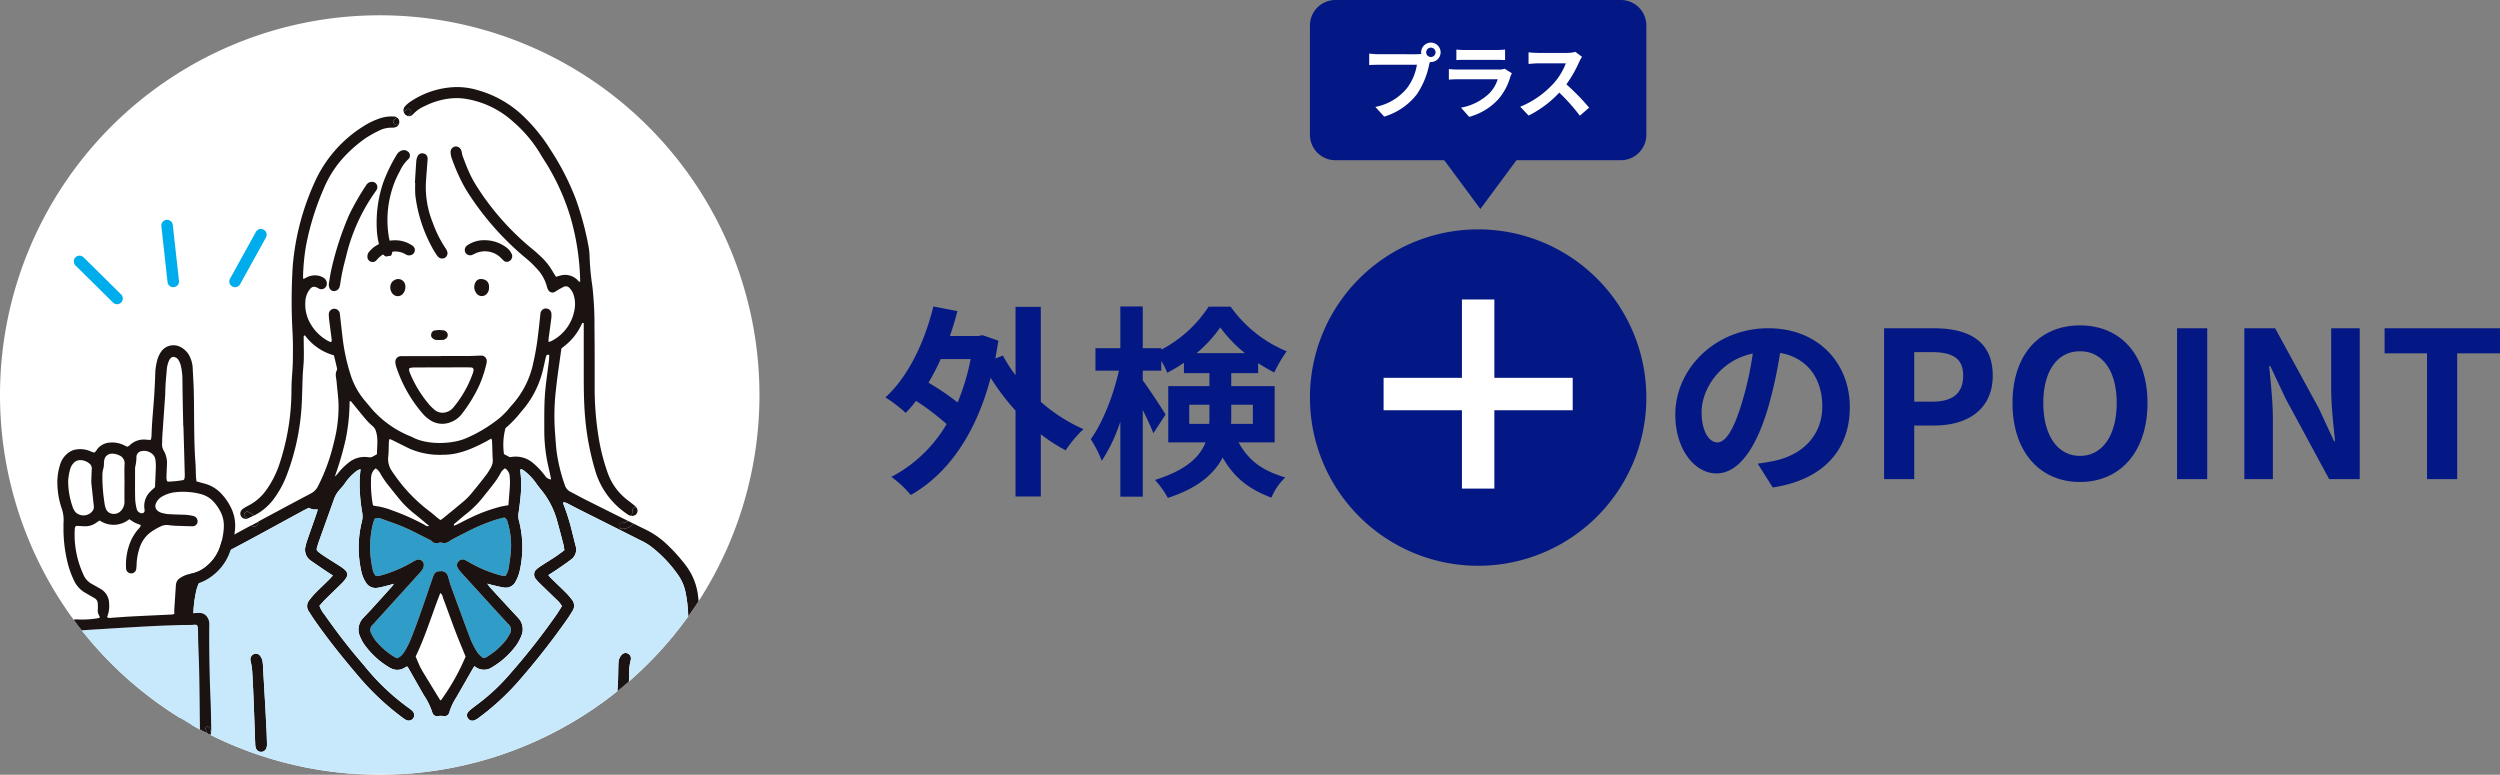
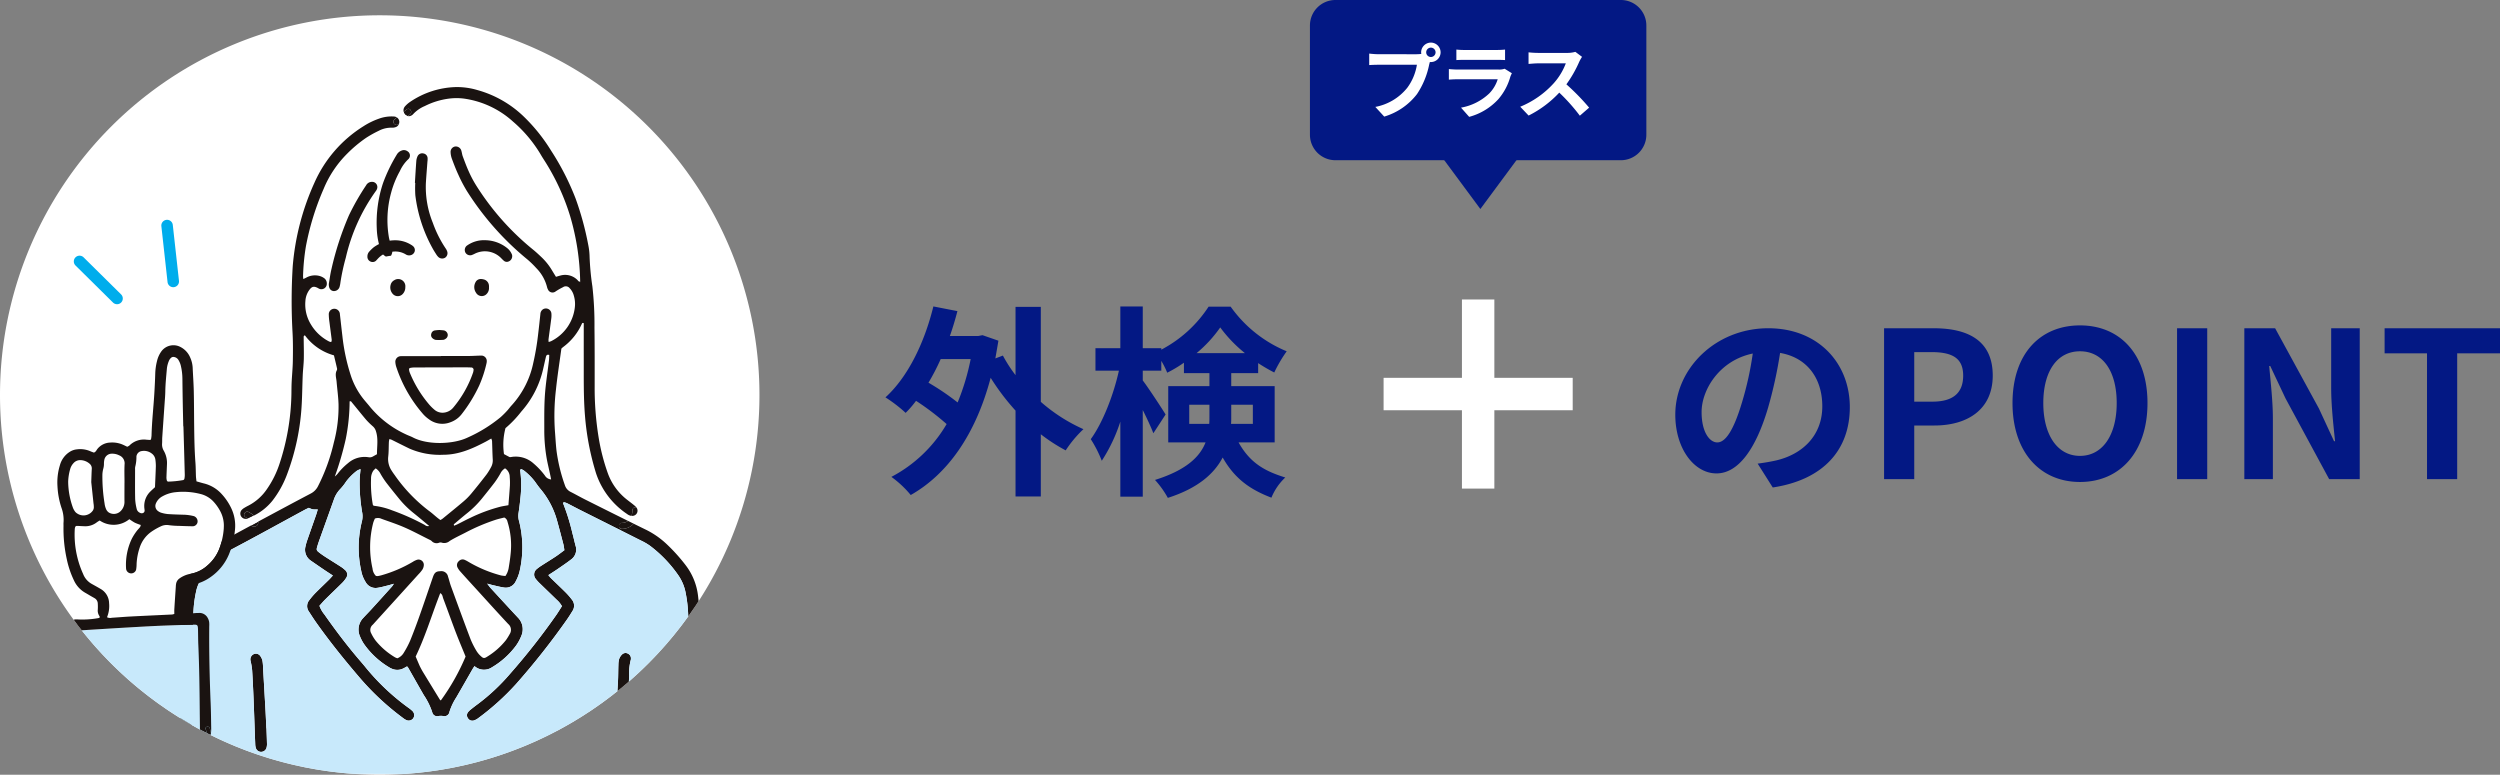
<svg xmlns="http://www.w3.org/2000/svg" width="490.48" height="152" viewBox="0 0 490.48 152">
  <rect x="0" y="0" width="490.48" height="152" fill="#808080" stroke="none" />
  <defs>
    <clipPath id="a">
      <circle cx="74.5" cy="74.5" r="74.5" transform="translate(0 -0.062)" fill="#fff" />
    </clipPath>
    <clipPath id="b">
      <rect width="126.495" height="134.92" fill="none" />
    </clipPath>
  </defs>
  <g transform="translate(-12034 -1593)">
    <path d="M74.5,0A74.5,74.5,0,1,1,0,74.5,74.5,74.5,0,0,1,74.5,0Z" transform="translate(12034 1596)" fill="#fff" />
    <g transform="translate(12034 1596.062)" clip-path="url(#a)">
      <g transform="translate(11.253 14.018)">
        <g clip-path="url(#b)">
-           <path d="M252.982,356.5a6.4,6.4,0,0,1-.7.147,1.275,1.275,0,0,1-.346-.041,2.31,2.31,0,0,1-.652-1.409,19.045,19.045,0,0,1,.147-9.076,7.137,7.137,0,0,1,.311-.761,1.669,1.669,0,0,1,1.321.059c1.512.546,3.045,1.048,4.513,1.691,1.656.725,3.251,1.588,4.868,2.393a1.54,1.54,0,0,1,.414.247,1.317,1.317,0,0,0,1.544.323.7.7,0,0,1,.452.009,1.614,1.614,0,0,0,1.553-.329c1.021-.631,2.126-1.134,3.194-1.691a38,38,0,0,1,5.767-2.446c.6-.2,1.23-.329,1.747-.464a1.1,1.1,0,0,1,.637.822,15.456,15.456,0,0,1,.614,6.319c-.088.96-.244,1.914-.4,2.866a4.339,4.339,0,0,1-.3.916,4.778,4.778,0,0,1-.32.549,7.7,7.7,0,0,1-.839-.1,25.174,25.174,0,0,1-6.433-2.687,6.171,6.171,0,0,0-.743-.388,1,1,0,0,0-1.113.25,1.027,1.027,0,0,0-.294,1.206,3.514,3.514,0,0,0,.611.887c1.016,1.142,2.052,2.27,3.083,3.4,2.088,2.291,4.158,4.593,6.275,6.853A1.5,1.5,0,0,1,278.2,368a11.35,11.35,0,0,1-.761,1.225,14.039,14.039,0,0,1-3.7,3.25c-.511.338-.743.317-1.18-.094a4.578,4.578,0,0,1-.857-1,16.657,16.657,0,0,1-1.2-2.361c-1.31-3.458-2.575-6.932-3.843-10.405-.22-.6-.355-1.236-.564-1.844a1.326,1.326,0,0,0-1.518-1.08c-.825.012-1.151.27-1.459,1.165-.852,2.469-1.68,4.944-2.552,7.4-.6,1.706-1.233,3.4-1.917,5.077a18.271,18.271,0,0,1-1.233,2.337,1.094,1.094,0,0,1-1.709.925,14.315,14.315,0,0,1-3.823-3.288,8.09,8.09,0,0,1-.872-1.439,1.326,1.326,0,0,1,.279-1.656c.147-.138.273-.294.408-.443q4.3-4.739,8.594-9.481a6.6,6.6,0,0,0,.769-.925,1.852,1.852,0,0,0,.276-.893,1.033,1.033,0,0,0-1.307-1.031,3.645,3.645,0,0,0-.86.415,25.863,25.863,0,0,1-6.192,2.645" transform="translate(-189.438 -260.701)" fill="#309cc8" />
          <path d="M292,426.743q-1.669-2.722-3.329-5.446c-.185-.308-.355-.625-.523-.949-.111-.211-.208-.434-.3-.655-.206-.476-.408-.957-.617-1.445,1.777-3.691,2.989-7.607,4.437-11.431.126-.332.253-.663.381-1.007.464.238.455.7.59,1.051.84,2.211,1.626,4.445,2.469,6.656.6,1.571,1.263,3.118,1.92,4.739a42.694,42.694,0,0,1-4.83,8.571.288.288,0,0,1-.112,0,.212.212,0,0,1-.085-.082" transform="translate(-216.953 -306.519)" fill="#fff" />
          <path d="M326.963,313.263a31.865,31.865,0,0,0-5.863,2.167c-.875.4-1.721.866-2.584,1.295-.206.1-.42.179-.622.264-.173-.262.017-.346.112-.426.8-.678,1.594-1.353,2.408-2.008a18.741,18.741,0,0,0,2.91-2.874c.857-1.063,1.718-2.125,2.542-3.215a17,17,0,0,0,1.1-1.721,2.409,2.409,0,0,1,.91-1.013,1.982,1.982,0,0,1,.916,1.685,11.6,11.6,0,0,1,.041,1.565c-.079,1.319-.194,2.634-.3,3.987-.573.105-1.081.173-1.577.293" transform="translate(-240.06 -230.927)" fill="#fff" />
          <path d="M251.423,307.831a2.8,2.8,0,0,1,.443-1.606,5.037,5.037,0,0,1,.47-.459,2.7,2.7,0,0,1,.942,1.063,16.549,16.549,0,0,0,1.115,1.715c.857,1.119,1.747,2.214,2.637,3.306a18.409,18.409,0,0,0,2.757,2.7c1,.8,1.982,1.635,3.042,2.513a.854.854,0,0,1-.831-.176,45.9,45.9,0,0,0-6.495-2.9,14.01,14.01,0,0,0-3.576-.881c-.073-.1-.15-.161-.159-.229a23.644,23.644,0,0,1-.346-5.044" transform="translate(-189.879 -230.953)" fill="#fff" />
          <path d="M285.65,285.943a2.724,2.724,0,0,1-.323,1.509,11.5,11.5,0,0,1-.881,1.436c-.981,1.277-1.982,2.539-3.012,3.776a12.66,12.66,0,0,1-1.53,1.539c-1.351,1.145-2.731,2.255-4.1,3.376a3.564,3.564,0,0,1-.423.261c-.208-.156-.4-.291-.587-.443-.564-.458-1.092-.957-1.682-1.375a31.114,31.114,0,0,1-6.727-7.043c-.194-.256-.379-.522-.549-.8a4.1,4.1,0,0,1-.693-2.739c.115-.954.088-1.929.132-2.892.009-.185.056-.367.088-.584a2.471,2.471,0,0,1,.408.105c1.189.587,2.372,1.19,3.564,1.765a14.841,14.841,0,0,0,6.586,1.2c3.051.009,5.714-1.181,8.33-2.555.353-.185.7-.393,1.11-.628a1.982,1.982,0,0,1,.156.469c.05,1.207.068,2.416.135,3.62" transform="translate(-200.247 -212.891)" fill="#fff" />
          <path d="M158.213,235.2a3.972,3.972,0,0,0-.64-.717,10.89,10.89,0,0,0,3.649-2.933,19.462,19.462,0,0,0,2.816-5.038,45.891,45.891,0,0,0,2.936-14.117c.091-1.809.108-3.623.185-5.432.047-1.087.191-2.167.214-3.253.03-1.365-.017-2.736-.026-4.1,0-.191-.05-.411.244-.493a10.6,10.6,0,0,0,5.693,3.922c.206.857.414,1.712.608,2.566a.568.568,0,0,1-.035.349c-.411.743-.117,1.5-.053,2.249.123,1.483.338,2.96.381,4.445a27.227,27.227,0,0,1-.928,7.522,37.183,37.183,0,0,1-3.127,8.594,3.24,3.24,0,0,1-1.421,1.4c-3.171,1.668-6.324,3.362-9.478,5.056-.276.147-.552.3-.825.447a1.163,1.163,0,0,0-.194-.464" transform="translate(-119.019 -150.395)" fill="#fff" />
          <path d="M230.558,257.856c.472,1.474.188,2.945.194,4.477-.352.2-.6.331-.84.47a1.222,1.222,0,0,1-.8.127,4.915,4.915,0,0,0-4.034,1.154,12.26,12.26,0,0,0-2.1,2.152,4.8,4.8,0,0,1-.5.473,60.838,60.838,0,0,0,2.149-7.373,38.527,38.527,0,0,0,.755-7.367c.291-.1.352.091.44.2.948,1.148,1.873,2.313,2.837,3.447a14.567,14.567,0,0,0,1.295,1.26,2.035,2.035,0,0,1,.6.981" transform="translate(-168.045 -190.297)" fill="#fff" />
          <path d="M412.8,226.621a1.706,1.706,0,0,0,.849.358,2.077,2.077,0,0,1-.684.983c-2.792-1.38-5.579-2.778-8.365-4.172-.972-.485-1.914-1.025-2.883-1.515a2.177,2.177,0,0,1-1.139-1.321,32.616,32.616,0,0,1-1.644-6.786c-.147-1.28-.206-2.566-.311-3.849a43.706,43.706,0,0,1,.2-8.08c.282-2.716.71-5.417,1.069-8.08.135-.123.22-.211.314-.285a11.489,11.489,0,0,0,3.685-4.545c.053-.12.132-.3.39-.15,0,2.346-.006,4.718,0,7.094.012,3.664-.059,7.325.235,10.983a52.035,52.035,0,0,0,2.172,11.351,15.492,15.492,0,0,0,6.11,8.013" transform="translate(-301.006 -142.849)" fill="#fff" />
          <path d="M359.761,234.648c-.276,0-.552.07-.831.094a.43.43,0,0,1-.226-.068c-.32-.164-.634-.337-.987-.529a12.753,12.753,0,0,1,.294-5.091,21.383,21.383,0,0,0,3.094-3.241,18.859,18.859,0,0,0,4.3-8.383c.185-.781.346-1.565.537-2.346.07-.285.2-.534.658-.388-.017.335-.012.693-.053,1.043-.27,2.275-.643,4.539-.8,6.82-.155,2.243-.126,4.5-.123,6.75a32.394,32.394,0,0,0,.505,5.878c.176.946.408,1.882.611,2.825.077.343.144.69.226,1.107a1.574,1.574,0,0,1-1.224-.764,14.493,14.493,0,0,0-2.219-2.366,5.2,5.2,0,0,0-3.761-1.342" transform="translate(-270.107 -162.133)" fill="#fff" />
-           <path d="M249.431,32.123a44.424,44.424,0,0,0-4.845-10.614c-.323-.511-.658-1.013-.957-1.539a26.053,26.053,0,0,0-5.423-6.436,18.061,18.061,0,0,0-9.7-4.516,11.728,11.728,0,0,0-3.007.035,14.746,14.746,0,0,0-4.586,1.436,6.611,6.611,0,0,0-2.273,1.559,1.322,1.322,0,0,1-.379.294.993.993,0,0,1-.684.1,17.658,17.658,0,0,0-1.712,1.459,1.011,1.011,0,0,1-.7.728,1.958,1.958,0,0,1-.711.1,5.209,5.209,0,0,0-2.56.6,22.01,22.01,0,0,0-2.522,1.409,25.7,25.7,0,0,0-3.7,3.1,21.117,21.117,0,0,0-4.6,6.882A52.235,52.235,0,0,0,197.591,38a42.917,42.917,0,0,0-.564,5.883,4.121,4.121,0,0,0,.059.549c.276-.138.485-.232.684-.344a3.5,3.5,0,0,1,2.352-.3,2.862,2.862,0,0,1,.984.423,1.271,1.271,0,0,1,.584,1.133,1.063,1.063,0,0,1-1.421,1.019,2.064,2.064,0,0,1-.317-.167c-.775-.4-1.145-.338-1.653.314a4.083,4.083,0,0,0-.81,2.238,7.482,7.482,0,0,0,1.1,4.618,8.83,8.83,0,0,0,3.473,3.274,2.273,2.273,0,0,0,.334.132c.033.012.077-.012.2-.039a1.325,1.325,0,0,0,.056-.387c-.144-1.157-.3-2.314-.446-3.471a10.769,10.769,0,0,1-.126-1.441,1.077,1.077,0,0,1,1.1-1.174,1.1,1.1,0,0,1,1.078,1.08c.168,1.439.32,2.877.493,4.313a38.364,38.364,0,0,0,1.709,7.886,14.752,14.752,0,0,0,2.572,4.61c.385.467.79.916,1.163,1.391a19.956,19.956,0,0,0,7.041,5.373c.434.215.9.358,1.327.585,2.869,1.518,7.927,1.394,10.781.018a28.019,28.019,0,0,0,6.442-3.985,17.969,17.969,0,0,0,1.274-1.28c.326-.355.6-.758.937-1.107a17.651,17.651,0,0,0,4.2-8.3,50.745,50.745,0,0,0,.945-5.591c.162-1.318.3-2.636.441-3.958a1.179,1.179,0,0,1,.487-.925,1.085,1.085,0,0,1,1.671.737,4.569,4.569,0,0,1-.038,1.2c-.164,1.315-.352,2.631-.523,3.949a2.769,2.769,0,0,0,.029.51,3.268,3.268,0,0,0,.5-.167,8.472,8.472,0,0,0,4.639-6.65,5.665,5.665,0,0,0-.2-2.273,3.316,3.316,0,0,0-.813-1.459.964.964,0,0,0-1.307-.206,12.973,12.973,0,0,0-1.447.831.972.972,0,0,1-1.518-.4,1.67,1.67,0,0,1-.17-.449,8.126,8.126,0,0,0-2.12-3.732,18.24,18.24,0,0,0-2.1-1.991,55.783,55.783,0,0,1-11.5-13.113,28.307,28.307,0,0,1-1.679-3.2c-.476-1.019-.878-2.073-1.269-3.13a4.179,4.179,0,0,1-.255-1.286,1.068,1.068,0,0,1,.887-1.128,1.137,1.137,0,0,1,1.242.9c.1.346.135.71.261,1.045.367.978.725,1.964,1.157,2.916a21.955,21.955,0,0,0,1.4,2.666,51.571,51.571,0,0,0,11.225,12.7c.593.479,1.151,1.007,1.706,1.533a11.93,11.93,0,0,1,2.02,2.546c.247.411.5.816.775,1.263.3-.088.558-.173.819-.238a3.408,3.408,0,0,1,3.359.825c.159.149.261.4.549.355a.406.406,0,0,0,.021-.1,48.133,48.133,0,0,0-1.958-12.713M212.712,25.6a31.263,31.263,0,0,1,2.663-5.532,1.833,1.833,0,0,1,.981-.854,1.184,1.184,0,0,1,1.148.132.971.971,0,0,1,.17,1.559,7.376,7.376,0,0,0-1.656,2.337,18.463,18.463,0,0,0-1.715,4.237,20.162,20.162,0,0,0-.423,8.84,13.742,13.742,0,0,0,.464,1.621,1.981,1.981,0,0,1-.049,1.856c-.066,0-.133,0-.2,0a.46.46,0,0,0-.394-.077c-.206.053-.407.117-.6.186a2.147,2.147,0,0,1-.862-1.263,14.173,14.173,0,0,1-.751-4.134,24.593,24.593,0,0,1,1.227-8.912m-7.3,14.619a41.069,41.069,0,0,0-1.048,4.827,5.336,5.336,0,0,1-.156.831,1.147,1.147,0,0,1-1.257.893c-.572-.105-.9-.57-.872-1.406.156-.881.279-1.923.526-2.936a59.643,59.643,0,0,1,3.433-10.532,47.647,47.647,0,0,1,3.353-5.857,1.3,1.3,0,0,1,1.195-.687,1.019,1.019,0,0,1,.963,1.345,1.4,1.4,0,0,1-.218.423,36.247,36.247,0,0,0-5.919,13.1m19.46.03a1.108,1.108,0,0,1-1.33-.176,2.762,2.762,0,0,1-.373-.472c-.258-.408-.526-.814-.751-1.239a28.533,28.533,0,0,1-3.365-10.379,21.273,21.273,0,0,1-.015-2.413h-.07c.091-1.448.17-2.895.279-4.34a2.8,2.8,0,0,1,.252-.919,1,1,0,0,1,1.113-.534.979.979,0,0,1,.846.893,3.914,3.914,0,0,1-.033.716c-.1,1.365-.214,2.731-.3,4.1a18.635,18.635,0,0,0,1.356,7.907,22.484,22.484,0,0,0,2.54,5.055,2.03,2.03,0,0,1,.27.535,1.064,1.064,0,0,1-.423,1.271" transform="translate(-148.819 -6.75)" fill="#fff" />
          <path d="M511.988,524.813a2.351,2.351,0,0,0-.432-1.559c-.261-.273.152-.69.417-.417a2.489,2.489,0,0,1,.531,1.656,1.022,1.022,0,0,1-.516.32" transform="translate(-386.328 -394.845)" fill="#1a1311" />
          <path d="M458.53,338.674a1.015,1.015,0,0,0,.767-1.535c-.029-.047-.062-.091-.094-.135a.527.527,0,0,1,.42.549,4.06,4.06,0,0,1-.94,2.657c-.37-.182-.74-.364-1.11-.549a2.077,2.077,0,0,0,.684-.983,1.211,1.211,0,0,0,.273,0" transform="translate(-345.616 -254.547)" fill="#fff" />
-           <path d="M461.408,337.083a1.015,1.015,0,0,1-.767,1.535,1.217,1.217,0,0,1-.273,0,3.5,3.5,0,0,0,.191-1.125.586.586,0,0,1,.754-.549c.033.044.065.089.094.135" transform="translate(-347.728 -254.491)" fill="#1a1311" />
+           <path d="M461.408,337.083a1.015,1.015,0,0,1-.767,1.535,1.217,1.217,0,0,1-.273,0,3.5,3.5,0,0,0,.191-1.125.586.586,0,0,1,.754-.549" transform="translate(-347.728 -254.491)" fill="#1a1311" />
          <path d="M450.1,454.968a.721.721,0,0,1-.029.238,10.241,10.241,0,0,0-.309,3.1c-.126,2.452-.276,4.9-.379,7.349-.082,1.888-.108,3.779-.164,5.67a4.275,4.275,0,0,1-.085.951,1.025,1.025,0,0,1-1.063.8,1.061,1.061,0,0,1-1.068-.808,2.936,2.936,0,0,1-.079-.834c.023-1.086.062-2.172.1-3.5.17-2.648.37-5.534.534-8.427.065-1.122.044-2.249.088-3.376a4.056,4.056,0,0,1,.17-1.18,2.236,2.236,0,0,1,.6-.875.959.959,0,0,1,1.127-.106,1.006,1.006,0,0,1,.558.989" transform="translate(-337.573 -342.801)" fill="#1a1311" />
          <path d="M451.38,351.121a3.035,3.035,0,0,0,2.29-1.013c.8.4,1.609.793,2.414,1.186a16.571,16.571,0,0,1,4.049,2.813,34.136,34.136,0,0,1,3.717,4.122,12.2,12.2,0,0,1,2.469,6.2c.147,1.28.246,2.566.276,3.852q.269,11.953.493,23.909a9.719,9.719,0,0,1-.018,1.206,1.228,1.228,0,0,1-.291.7,2.488,2.488,0,0,0-.531-1.656c-.264-.273-.678.144-.417.417a2.352,2.352,0,0,1,.432,1.559,1.079,1.079,0,0,1-.3.039,1.113,1.113,0,0,1-1.1-1.06,6.575,6.575,0,0,1-.038-.722c-.053-2.334-.115-4.671-.156-7.006q-.15-8.513-.291-17.026a26.7,26.7,0,0,0-.549-5.156,8.97,8.97,0,0,0-1.433-3.3,25.2,25.2,0,0,0-5.5-5.725,11.561,11.561,0,0,0-1.771-1.031q-2.1-1.057-4.193-2.111l.135-.27a.6.6,0,0,0,.309.073" transform="translate(-340.603 -264.445)" fill="#1a1311" />
          <path d="M451,348.252a1.948,1.948,0,0,0,1.18-.388c.37.185.74.367,1.11.549a3.036,3.036,0,0,1-2.29,1.013.588.588,0,1,1,0-1.174" transform="translate(-340.22 -262.75)" fill="#1a1311" />
          <path d="M293.021,72.366a1.064,1.064,0,0,1-.423,1.271,1.107,1.107,0,0,1-1.33-.176,2.77,2.77,0,0,1-.373-.473c-.258-.408-.526-.813-.751-1.239a28.54,28.54,0,0,1-3.365-10.379,21.291,21.291,0,0,1-.015-2.413h-.07c.091-1.447.17-2.895.279-4.34a2.806,2.806,0,0,1,.253-.919,1,1,0,0,1,1.113-.534.978.978,0,0,1,.846.893,3.894,3.894,0,0,1-.032.716c-.1,1.365-.214,2.731-.3,4.1a18.632,18.632,0,0,0,1.357,7.907,22.471,22.471,0,0,0,2.54,5.056,2.036,2.036,0,0,1,.27.535" transform="translate(-216.547 -40.143)" fill="#1a1311" />
          <path d="M277.657,18.026c.209-.161.42-.32.634-.472.616-.441,1.2.578.593,1.016-.138.1-.273.2-.408.3a1.046,1.046,0,0,1-.814-.813c0-.012,0-.021-.006-.033" transform="translate(-209.721 -13.177)" fill="#1a1311" />
          <path d="M272.667,21.978a1.031,1.031,0,0,0-.47-1.048q.643-.586,1.336-1.11c0,.012,0,.021.006.032a1.046,1.046,0,0,0,.814.813,17.693,17.693,0,0,0-1.712,1.459,1.13,1.13,0,0,0,.026-.147" transform="translate(-205.597 -14.971)" fill="#fff" />
          <path d="M270.458,25.654c-.54.531-1.371-.3-.831-.831.161-.158.326-.314.5-.467a1.031,1.031,0,0,1,.47,1.048,1.151,1.151,0,0,1-.026.147c-.035.033-.074.067-.109.1" transform="translate(-203.524 -18.397)" fill="#1a1311" />
          <path d="M258.91,69.374a13.693,13.693,0,0,1-.464-1.621,20.162,20.162,0,0,1,.423-8.84,18.46,18.46,0,0,1,1.715-4.237,7.368,7.368,0,0,1,1.656-2.337.971.971,0,0,0-.17-1.559,1.184,1.184,0,0,0-1.148-.132,1.832,1.832,0,0,0-.981.854,31.269,31.269,0,0,0-2.663,5.531,24.6,24.6,0,0,0-1.227,8.912,14.166,14.166,0,0,0,.752,4.134,2.042,2.042,0,0,0,1.04,1.363c.336-.065.666-.121,1-.163a2.019,2.019,0,0,0,.066-1.9" transform="translate(-193.384 -38.188)" fill="#1a1311" />
          <path d="M226.171,76a1.02,1.02,0,0,1,.963,1.345,1.408,1.408,0,0,1-.218.423A36.247,36.247,0,0,0,221,90.868,41.156,41.156,0,0,0,219.95,95.7a5.312,5.312,0,0,1-.156.831,1.148,1.148,0,0,1-1.257.893c-.572-.106-.9-.57-.872-1.406.156-.881.279-1.923.526-2.936a59.655,59.655,0,0,1,3.432-10.532,47.676,47.676,0,0,1,3.353-5.857A1.3,1.3,0,0,1,226.171,76" transform="translate(-164.407 -57.404)" fill="#1a1311" />
          <path d="M158.09,471.995a2.731,2.731,0,0,1-.1.831,1.121,1.121,0,0,1-1.1.784,1.086,1.086,0,0,1-.989-.767,2.6,2.6,0,0,1-.118-.7c-.112-2.936-.206-5.872-.323-8.808-.079-1.929-.168-3.858-.288-5.787a14.147,14.147,0,0,0-.3-1.776,1.132,1.132,0,0,1,.576-1.319,1.034,1.034,0,0,1,1.3.317,2.493,2.493,0,0,1,.452.96,9.776,9.776,0,0,1,.12,1.442q.247,4.219.485,8.436c.062,1.125.105,2.252.159,3.376h.023c.035,1,.08,2.011.1,3.015" transform="translate(-116.961 -343.174)" fill="#1a1311" />
          <path d="M156.9,348.5a.793.793,0,0,1-.834.966.505.505,0,0,1-.487-.253q.66-.361,1.321-.714" transform="translate(-117.514 -263.23)" fill="#1a1311" />
          <path d="M151.665,341.268c-.349.188-.708.361-1.072.529a.634.634,0,0,1-.115.044,3.245,3.245,0,0,0-.431-.267c-.672-.349-.08-1.362.593-1.013a5.049,5.049,0,0,1,1.025.708" transform="translate(-113.111 -257.179)" fill="#1a1311" />
          <path d="M152.839,344.2c.364-.167.722-.34,1.072-.529a3.974,3.974,0,0,1,.64.717,1.162,1.162,0,0,1,.194.463q-.661.353-1.321.714a.663.663,0,0,1,.032-.678c-.056-.065-.121-.132-.182-.191a4.162,4.162,0,0,0-.549-.452.627.627,0,0,0,.115-.044" transform="translate(-115.356 -259.586)" fill="#fff" />
          <path d="M103.935,523.891a.294.294,0,0,1,.587,0c-.009.476-.035.949-.073,1.418a1.007,1.007,0,0,1-.622.432c.056-.614.1-1.23.109-1.85" transform="translate(-78.422 -395.493)" fill="#1a1311" />
          <path d="M149.018,89.371a1.317,1.317,0,0,1-1.544-.323,1.532,1.532,0,0,0-.414-.247c-1.618-.8-3.212-1.667-4.868-2.393-1.468-.643-3-1.145-4.513-1.691a1.67,1.67,0,0,0-1.321-.059,7.144,7.144,0,0,0-.311.761,19.045,19.045,0,0,0-.147,9.075,2.31,2.31,0,0,0,.652,1.409,1.276,1.276,0,0,0,.346.041,6.42,6.42,0,0,0,.7-.147,25.862,25.862,0,0,0,6.192-2.645,3.644,3.644,0,0,1,.86-.414,1.034,1.034,0,0,1,1.307,1.031,1.853,1.853,0,0,1-.276.893,6.593,6.593,0,0,1-.769.925q-4.294,4.744-8.594,9.481c-.135.149-.261.305-.408.443a1.326,1.326,0,0,0-.279,1.656,8.088,8.088,0,0,0,.872,1.439,14.314,14.314,0,0,0,3.823,3.288,2.552,2.552,0,0,0,.443.176,2.547,2.547,0,0,0,1.265-1.1,18.255,18.255,0,0,0,1.233-2.337c.684-1.674,1.313-3.37,1.917-5.077.872-2.46,1.7-4.936,2.552-7.4.308-.9.634-1.154,1.459-1.166a1.326,1.326,0,0,1,1.518,1.08c.208.608.344,1.242.564,1.844,1.269,3.474,2.534,6.947,3.843,10.405a16.658,16.658,0,0,0,1.2,2.361,4.575,4.575,0,0,0,.857,1c.438.411.669.432,1.18.094a14.039,14.039,0,0,0,3.7-3.25,11.352,11.352,0,0,0,.761-1.225,1.5,1.5,0,0,0-.305-1.958c-2.117-2.26-4.187-4.562-6.275-6.853-1.031-1.127-2.067-2.254-3.083-3.4a3.519,3.519,0,0,1-.611-.887A1.027,1.027,0,0,1,152.838,93a1,1,0,0,1,1.113-.25,6.181,6.181,0,0,1,.743.388,25.173,25.173,0,0,0,6.433,2.687,7.628,7.628,0,0,0,.839.1,4.758,4.758,0,0,0,.32-.549,4.342,4.342,0,0,0,.3-.916c.155-.952.311-1.906.4-2.866a15.455,15.455,0,0,0-.614-6.318,1.1,1.1,0,0,0-.637-.822c-.517.135-1.142.267-1.747.464a38,38,0,0,0-5.766,2.446c-1.069.558-2.173,1.06-3.194,1.691a1.614,1.614,0,0,1-1.553.329.705.705,0,0,0-.452-.009M100.42,124c-.023,1.53-.064,3.059-.105,4.589a4.437,4.437,0,0,1-.071.839,1.037,1.037,0,0,1-.159.388c.038-.47.065-.942.073-1.418a.294.294,0,0,0-.587,0c-.012.62-.053,1.236-.109,1.85a1.132,1.132,0,0,1-.247.033,1.033,1.033,0,0,1-1.11-.9,9.53,9.53,0,0,1-.053-1.445q.154-10.565.32-21.134c.026-1.65.117-3.3.173-4.95a19.173,19.173,0,0,1,.59-3.811,10.066,10.066,0,0,1,1.483-3.283,27.35,27.35,0,0,1,3.136-3.826,10.8,10.8,0,0,1,2.663-1.856q2.849-1.554,5.708-3.1a.505.505,0,0,0,.487.253.793.793,0,0,0,.834-.966c.274-.149.549-.3.825-.446,3.154-1.694,6.307-3.388,9.478-5.056a3.238,3.238,0,0,0,1.421-1.4,37.192,37.192,0,0,0,3.127-8.594,27.244,27.244,0,0,0,.928-7.522c-.044-1.485-.258-2.963-.382-4.445-.065-.752-.358-1.506.053-2.249a.568.568,0,0,0,.035-.349c-.194-.854-.4-1.709-.608-2.566a10.6,10.6,0,0,1-5.693-3.922c-.294.082-.246.3-.244.493.009,1.368.056,2.739.026,4.1-.024,1.087-.167,2.167-.214,3.253-.077,1.809-.094,3.623-.185,5.432a45.885,45.885,0,0,1-2.936,14.117,19.456,19.456,0,0,1-2.816,5.038,10.886,10.886,0,0,1-3.649,2.933,5.044,5.044,0,0,0-1.025-.708c-.672-.349-1.265.664-.593,1.013a3.24,3.24,0,0,1,.432.267,1.18,1.18,0,0,1-.584.056,1.051,1.051,0,0,1-.59-1.77,2.16,2.16,0,0,1,.473-.37c.273-.167.555-.323.843-.467a9.831,9.831,0,0,0,3.643-3.276,18.918,18.918,0,0,0,2.449-4.962,46.076,46.076,0,0,0,2.32-13.629c.011-.8.011-1.612.05-2.417.068-1.365.208-2.728.229-4.1.029-1.85.044-3.706-.059-5.553a109.721,109.721,0,0,1,.038-13.033,49.434,49.434,0,0,1,4.269-16.384,24.985,24.985,0,0,1,9.6-11.054,14.276,14.276,0,0,1,3.027-1.483,7.21,7.21,0,0,1,2.965-.432,1.223,1.223,0,0,1,.561.168c-.17.152-.335.308-.5.467-.54.535.291,1.362.831.831.035-.035.073-.07.109-.1a1.012,1.012,0,0,1-.7.728,1.965,1.965,0,0,1-.711.1,5.212,5.212,0,0,0-2.56.6,21.968,21.968,0,0,0-2.522,1.409,25.729,25.729,0,0,0-3.7,3.1,21.12,21.12,0,0,0-4.6,6.882,52.235,52.235,0,0,0-3.482,11.275,42.917,42.917,0,0,0-.564,5.884,4.117,4.117,0,0,0,.059.549c.276-.138.485-.232.684-.344a3.5,3.5,0,0,1,2.352-.3,2.862,2.862,0,0,1,.984.423,1.271,1.271,0,0,1,.584,1.133,1.063,1.063,0,0,1-1.421,1.019,2.066,2.066,0,0,1-.317-.167c-.775-.4-1.145-.338-1.653.314a4.081,4.081,0,0,0-.81,2.237,7.482,7.482,0,0,0,1.1,4.618,8.826,8.826,0,0,0,3.473,3.274,2.249,2.249,0,0,0,.334.132c.033.012.077-.012.2-.039a1.33,1.33,0,0,0,.056-.387c-.144-1.157-.3-2.314-.446-3.471a10.807,10.807,0,0,1-.126-1.441,1.077,1.077,0,0,1,1.1-1.175,1.1,1.1,0,0,1,1.078,1.08c.168,1.439.32,2.877.493,4.313a38.361,38.361,0,0,0,1.709,7.886,14.75,14.75,0,0,0,2.572,4.61c.385.467.79.916,1.163,1.392a19.959,19.959,0,0,0,7.041,5.373c.435.215.9.358,1.327.584,2.869,1.518,7.927,1.395,10.781.018a28.022,28.022,0,0,0,6.442-3.985A18.029,18.029,0,0,0,162.3,63.5c.326-.355.6-.757.937-1.107a17.652,17.652,0,0,0,4.2-8.3,50.745,50.745,0,0,0,.945-5.591c.162-1.318.3-2.636.441-3.958a1.178,1.178,0,0,1,.487-.925,1.085,1.085,0,0,1,1.671.737,4.555,4.555,0,0,1-.038,1.2c-.164,1.315-.352,2.631-.523,3.949a2.771,2.771,0,0,0,.029.51,3.237,3.237,0,0,0,.5-.167,8.471,8.471,0,0,0,4.639-6.65,5.665,5.665,0,0,0-.2-2.273,3.317,3.317,0,0,0-.813-1.459.963.963,0,0,0-1.307-.205,13.009,13.009,0,0,0-1.447.831.972.972,0,0,1-1.518-.4,1.67,1.67,0,0,1-.17-.449,8.128,8.128,0,0,0-2.12-3.732,18.218,18.218,0,0,0-2.1-1.991,55.789,55.789,0,0,1-11.5-13.113,28.365,28.365,0,0,1-1.679-3.2c-.476-1.019-.878-2.073-1.269-3.13a4.181,4.181,0,0,1-.255-1.286,1.067,1.067,0,0,1,.887-1.128,1.136,1.136,0,0,1,1.242.9c.1.346.135.71.262,1.045.367.978.725,1.964,1.157,2.916a21.974,21.974,0,0,0,1.4,2.666,51.575,51.575,0,0,0,11.225,12.7c.593.479,1.151,1.007,1.706,1.532a11.949,11.949,0,0,1,2.02,2.546c.247.411.5.816.775,1.263.3-.088.558-.173.819-.238a3.408,3.408,0,0,1,3.359.825c.159.15.261.4.549.355a.045.045,0,0,0-.006.018l.135.123-.109-.144-.021,0a.4.4,0,0,0,.021-.1,48.125,48.125,0,0,0-1.958-12.713,44.423,44.423,0,0,0-4.845-10.614c-.323-.511-.658-1.013-.957-1.539a26.058,26.058,0,0,0-5.423-6.436,18.062,18.062,0,0,0-9.7-4.516,11.739,11.739,0,0,0-3.007.035,14.752,14.752,0,0,0-4.586,1.436A6.611,6.611,0,0,0,143.877,5.3a1.322,1.322,0,0,1-.379.294.99.99,0,0,1-.684.1c.135-.1.27-.2.408-.3.611-.438.023-1.457-.593-1.016-.215.152-.426.311-.634.472a1.2,1.2,0,0,1,.294-1.089,5.366,5.366,0,0,1,.9-.8A16.749,16.749,0,0,1,152.359,0a14.182,14.182,0,0,1,4.052.573,21.3,21.3,0,0,1,9.137,5.2,34.133,34.133,0,0,1,5.353,6.662,50.826,50.826,0,0,1,4.833,9.434,58.4,58.4,0,0,1,2.475,9.064,12.772,12.772,0,0,1,.264,2.155,51.314,51.314,0,0,0,.552,6.007,66.3,66.3,0,0,1,.411,8.074c.05,3.826.041,7.652.038,11.475a60.42,60.42,0,0,0,.76,9.983,39.752,39.752,0,0,0,1.815,7.12,11.543,11.543,0,0,0,3.776,5.209c.44.349.9.681,1.333,1.039a3.32,3.32,0,0,1,.487.464.586.586,0,0,0-.754.549,3.5,3.5,0,0,1-.191,1.125,1.708,1.708,0,0,1-.849-.358,15.492,15.492,0,0,1-6.11-8.013,52.005,52.005,0,0,1-2.172-11.351c-.294-3.659-.223-7.32-.235-10.983-.006-2.376,0-4.748,0-7.094-.258-.15-.338.029-.39.15a11.493,11.493,0,0,1-3.685,4.545c-.094.074-.179.161-.314.285-.358,2.663-.787,5.364-1.069,8.08a43.712,43.712,0,0,0-.2,8.08c.106,1.283.164,2.569.311,3.849a32.612,32.612,0,0,0,1.644,6.786,2.177,2.177,0,0,0,1.139,1.321c.969.49,1.911,1.03,2.883,1.515,2.786,1.395,5.573,2.792,8.365,4.172a1.948,1.948,0,0,1-1.18.388.6.6,0,0,0-.309,1.1l-.135.27q-3.941-1.978-7.886-3.955c-.825-.417-1.638-.86-2.466-1.277a4.6,4.6,0,0,0-.64-.208c-.056.13-.123.215-.106.259a41.694,41.694,0,0,1,1.82,5.869c.226.81.4,1.638.62,2.455a2.383,2.383,0,0,1-.9,2.684c-.857.666-1.762,1.268-2.657,1.885-.561.385-1.139.746-1.785,1.166a6.878,6.878,0,0,0,.479.575c.981.958,1.979,1.894,2.948,2.86A13.392,13.392,0,0,1,175,100.552a1.869,1.869,0,0,1,.115,2.255c-.338.549-.678,1.1-1.045,1.624a143.5,143.5,0,0,1-10.024,12.7,49.874,49.874,0,0,1-7.428,6.7,2.8,2.8,0,0,1-.843.443,1.008,1.008,0,0,1-1.156-.434.985.985,0,0,1,.041-1.233,3.217,3.217,0,0,1,.523-.5c.438-.352.884-.7,1.339-1.033a39.238,39.238,0,0,0,6.333-5.931,132.059,132.059,0,0,0,9.1-11.583c.384-.558.734-1.139,1.1-1.709a4.678,4.678,0,0,0-1.025-1.262c-1.1-1.069-2.2-2.126-3.3-3.194a7.528,7.528,0,0,1-.81-.89,1.359,1.359,0,0,1,.2-1.944,8.4,8.4,0,0,1,.978-.708c.91-.59,1.841-1.154,2.745-1.756.567-.376,1.1-.8,1.685-1.224a10.724,10.724,0,0,0-.176-1.107c-.414-1.6-.831-3.191-1.274-4.777a16.367,16.367,0,0,0-3.244-6.143c-.388-.461-.734-.957-1.081-1.45a11.68,11.68,0,0,0-2.123-2.134,2.971,2.971,0,0,0-.605-.32c-.085.111-.173.176-.164.223A21.725,21.725,0,0,1,164.9,80.7c-.094,1-.229,2-.376,2.991a3.716,3.716,0,0,0,.141,1.545,20.919,20.919,0,0,1,.076,9.8,8.007,8.007,0,0,1-.737,1.9,2.145,2.145,0,0,1-2.393,1.239c-.672-.1-1.336-.273-2-.425-.344-.077-.678-.179-1.219-.323.3.385.447.616.629.816q2.246,2.445,4.5,4.883c.3.326.608.646.907.972a3.249,3.249,0,0,1,.652,3.588,8.836,8.836,0,0,1-1.033,1.9,15.936,15.936,0,0,1-4.724,4.255,2.8,2.8,0,0,1-3.423-.235c-.138.208-.27.4-.385.592-1.063,1.85-2.114,3.7-3.186,5.547a11.557,11.557,0,0,0-1.339,2.824,1,1,0,0,1-1.256.831,2.632,2.632,0,0,0-.934.011.98.98,0,0,1-1.195-.763,13.66,13.66,0,0,0-1.647-3.342c-1.028-1.776-2.029-3.564-3.048-5.346a2.232,2.232,0,0,0-.244-.3c-.247.138-.481.279-.728.4a2.619,2.619,0,0,1-2.328.023,2.165,2.165,0,0,1-.22-.1,16.094,16.094,0,0,1-5.212-4.771,8.208,8.208,0,0,1-.725-1.389,3.28,3.28,0,0,1,.643-3.694c.487-.538,1-1.045,1.491-1.583q2.075-2.273,4.134-4.566a5.825,5.825,0,0,0,.355-.531c-.49.141-.828.25-1.168.335-.664.162-1.324.356-2,.455a2.214,2.214,0,0,1-2.357-1.107,6.322,6.322,0,0,1-.881-2.231,21.081,21.081,0,0,1,.109-9.572,4.13,4.13,0,0,0,.1-1.773,33.74,33.74,0,0,1-.511-6.612c.03-.631.109-1.262.173-1.985a3.345,3.345,0,0,0-.71.317,10.978,10.978,0,0,0-2.126,2.129,10,10,0,0,1-1.11,1.427,5.576,5.576,0,0,0-1.3,2.143q-1.338,3.748-2.686,7.5c-.176.49-.352.984-.505,1.482-.273.893-.267.922.505,1.506.417.314.854.605,1.3.887.881.566,1.773,1.113,2.651,1.682a6.115,6.115,0,0,1,.954.731,1.142,1.142,0,0,1,.206,1.539,5.451,5.451,0,0,1-.828,1.025c-1.083,1.08-2.2,2.131-3.283,3.209-.4.393-.757.825-1.13,1.236a5.713,5.713,0,0,0,.981,1.712c2.219,3.165,4.551,6.245,7.076,9.175.261.305.525.611.781.922a44.541,44.541,0,0,0,8.544,8.142,6.573,6.573,0,0,1,.846.678,1.127,1.127,0,0,1,.179,1.433,1.109,1.109,0,0,1-1.4.343,3.871,3.871,0,0,1-.7-.455,51.494,51.494,0,0,1-8.3-7.713c-3.039-3.547-5.978-7.173-8.673-10.993-.487-.69-.942-1.4-1.4-2.111a1.814,1.814,0,0,1,.082-2.247,14.208,14.208,0,0,1,1.172-1.377c.878-.886,1.788-1.741,2.678-2.619.25-.247.478-.517.766-.828-.614-.4-1.157-.749-1.686-1.107-.866-.587-1.726-1.183-2.586-1.776a2.571,2.571,0,0,1-1.092-2.851,9.787,9.787,0,0,1,.364-1.274c.564-1.635,1.145-3.262,1.712-4.894.117-.335.212-.679.329-1.069a6.074,6.074,0,0,1-.992-.012,4.017,4.017,0,0,1-.763-.3c-.282.135-.54.25-.787.382-4.88,2.645-9.736,5.337-14.651,7.921a15.316,15.316,0,0,0-5.79,5.831,7.561,7.561,0,0,0-.928,2.472,23.691,23.691,0,0,0-.508,4.551q-.132,10.142-.3,20.288m70.5-47.013c-.082-.417-.149-.764-.226-1.107-.2-.943-.435-1.879-.611-2.825a32.341,32.341,0,0,1-.505-5.878c0-2.252-.032-4.507.123-6.75.159-2.282.531-4.545.8-6.82.041-.35.035-.708.053-1.043-.455-.147-.587.1-.658.388-.191.781-.352,1.565-.537,2.346a18.859,18.859,0,0,1-4.3,8.383,21.4,21.4,0,0,1-3.095,3.241,12.759,12.759,0,0,0-.294,5.091c.353.191.667.364.987.528a.431.431,0,0,0,.226.068c.279-.023.555-.094.831-.094a5.2,5.2,0,0,1,3.761,1.342,14.493,14.493,0,0,1,2.219,2.366,1.574,1.574,0,0,0,1.224.764m-8.083,1.069a11.607,11.607,0,0,0-.041-1.565,1.983,1.983,0,0,0-.916-1.686,2.409,2.409,0,0,0-.91,1.013,16.931,16.931,0,0,1-1.1,1.72c-.825,1.09-1.685,2.152-2.542,3.215a18.742,18.742,0,0,1-2.91,2.874c-.813.655-1.612,1.33-2.408,2.008-.094.079-.285.164-.112.426.2-.085.417-.161.622-.264.863-.429,1.709-.89,2.584-1.295a31.827,31.827,0,0,1,5.863-2.167c.5-.12,1-.188,1.577-.294.1-1.354.218-2.669.3-3.987m-3.7-3.494a2.722,2.722,0,0,0,.323-1.509c-.068-1.2-.085-2.413-.135-3.62a1.988,1.988,0,0,0-.156-.469c-.414.235-.757.443-1.11.628-2.616,1.374-5.279,2.563-8.33,2.555a14.837,14.837,0,0,1-6.586-1.2c-1.192-.575-2.375-1.178-3.564-1.765a2.517,2.517,0,0,0-.408-.106c-.032.218-.079.4-.088.585-.044.963-.018,1.938-.132,2.892a4.1,4.1,0,0,0,.693,2.74c.17.273.355.54.549.8a31.13,31.13,0,0,0,6.727,7.043c.59.417,1.118.916,1.682,1.374.185.152.379.288.587.443a3.566,3.566,0,0,0,.423-.261c1.371-1.122,2.751-2.232,4.1-3.377a12.572,12.572,0,0,0,1.53-1.539c1.031-1.236,2.032-2.5,3.012-3.775a11.532,11.532,0,0,0,.881-1.436m-5,37.177c-.658-1.62-1.318-3.168-1.92-4.739-.843-2.211-1.63-4.445-2.469-6.656-.135-.356-.126-.814-.59-1.051-.129.344-.255.675-.382,1.007-1.447,3.823-2.66,7.74-4.437,11.43.209.488.411.969.617,1.445.094.22.191.443.3.655.168.323.338.64.523.948q1.66,2.725,3.329,5.446a.211.211,0,0,0,.085.082.289.289,0,0,0,.112,0,42.7,42.7,0,0,0,4.83-8.571M146.179,85.93a.854.854,0,0,0,.831.176c-1.06-.878-2.038-1.709-3.042-2.513a18.41,18.41,0,0,1-2.757-2.7c-.89-1.092-1.779-2.187-2.637-3.306a16.5,16.5,0,0,1-1.116-1.715,2.7,2.7,0,0,0-.942-1.063,4.944,4.944,0,0,0-.47.458,2.8,2.8,0,0,0-.444,1.606,23.642,23.642,0,0,0,.346,5.044c.009.068.085.126.159.229a14.011,14.011,0,0,1,3.576.881,45.926,45.926,0,0,1,6.495,2.9m-9.413-13.894c-.006-1.533.279-3-.194-4.477a2.036,2.036,0,0,0-.6-.981,14.569,14.569,0,0,1-1.295-1.26c-.963-1.134-1.888-2.3-2.837-3.447-.088-.109-.15-.3-.44-.2a38.545,38.545,0,0,1-.755,7.366,60.831,60.831,0,0,1-2.15,7.373,4.8,4.8,0,0,0,.5-.473,12.267,12.267,0,0,1,2.1-2.152,4.914,4.914,0,0,1,4.034-1.153,1.224,1.224,0,0,0,.8-.127c.244-.138.488-.273.84-.47" transform="translate(-74.059 0)" fill="#1a1311" />
          <path d="M203.134,362.831c.029-.5.112-1.175.088-1.829a1.024,1.024,0,0,1-.517.32,1.078,1.078,0,0,1-.3.039,1.112,1.112,0,0,1-1.1-1.06,6.5,6.5,0,0,1-.038-.722c-.053-2.334-.115-4.671-.155-7.006q-.15-8.513-.291-17.026a26.7,26.7,0,0,0-.549-5.156,8.968,8.968,0,0,0-1.433-3.3,25.2,25.2,0,0,0-5.5-5.726,11.554,11.554,0,0,0-1.771-1.031q-2.1-1.057-4.193-2.111-3.942-1.977-7.886-3.955c-.825-.417-1.638-.86-2.466-1.277a4.526,4.526,0,0,0-.64-.208c-.056.129-.123.215-.106.259a41.728,41.728,0,0,1,1.821,5.869c.226.81.4,1.638.62,2.454a2.384,2.384,0,0,1-.9,2.684c-.857.666-1.762,1.268-2.657,1.885-.561.385-1.139.746-1.785,1.166a6.821,6.821,0,0,0,.479.575c.981.958,1.979,1.894,2.948,2.86a13.391,13.391,0,0,1,1.181,1.368,1.869,1.869,0,0,1,.114,2.254c-.338.549-.678,1.1-1.045,1.624a143.487,143.487,0,0,1-10.024,12.7,49.848,49.848,0,0,1-7.428,6.7,2.8,2.8,0,0,1-.843.443,1.008,1.008,0,0,1-1.156-.434.986.986,0,0,1,.041-1.233,3.2,3.2,0,0,1,.523-.5c.437-.352.884-.7,1.339-1.033a39.236,39.236,0,0,0,6.333-5.931,132.026,132.026,0,0,0,9.1-11.583c.384-.558.734-1.139,1.1-1.709a4.67,4.67,0,0,0-1.024-1.262c-1.1-1.069-2.2-2.126-3.3-3.195a7.485,7.485,0,0,1-.81-.89,1.359,1.359,0,0,1,.2-1.944,8.39,8.39,0,0,1,.978-.708c.91-.59,1.841-1.154,2.745-1.756.567-.376,1.1-.8,1.685-1.224a10.673,10.673,0,0,0-.176-1.107c-.414-1.6-.831-3.191-1.274-4.777a16.364,16.364,0,0,0-3.244-6.143c-.388-.461-.734-.957-1.081-1.45a11.672,11.672,0,0,0-2.123-2.134,2.972,2.972,0,0,0-.605-.32c-.085.111-.173.176-.164.223a21.725,21.725,0,0,1,.041,5.538c-.094,1-.229,2-.376,2.991a3.716,3.716,0,0,0,.141,1.545,20.918,20.918,0,0,1,.076,9.8,8,8,0,0,1-.737,1.9,2.145,2.145,0,0,1-2.393,1.239c-.672-.1-1.336-.273-2-.425-.343-.077-.678-.179-1.218-.323.3.385.447.617.629.816q2.246,2.444,4.5,4.883c.3.326.608.646.907.972a3.248,3.248,0,0,1,.652,3.588,8.84,8.84,0,0,1-1.033,1.9,15.932,15.932,0,0,1-4.724,4.254,2.8,2.8,0,0,1-3.423-.235c-.138.208-.27.4-.385.593-1.063,1.85-2.114,3.7-3.186,5.547a11.542,11.542,0,0,0-1.339,2.824,1,1,0,0,1-1.256.831,2.632,2.632,0,0,0-.934.011.979.979,0,0,1-1.195-.763,13.664,13.664,0,0,0-1.647-3.341c-1.028-1.776-2.029-3.564-3.048-5.347a2.21,2.21,0,0,0-.244-.3c-.247.138-.482.279-.728.4a2.619,2.619,0,0,1-2.328.023,2.188,2.188,0,0,1-.22-.1,16.088,16.088,0,0,1-5.212-4.771,8.223,8.223,0,0,1-.725-1.389,3.28,3.28,0,0,1,.643-3.694c.487-.538,1-1.045,1.491-1.583,1.383-1.515,2.76-3.042,4.134-4.566a5.883,5.883,0,0,0,.355-.531c-.49.141-.828.25-1.168.334-.664.162-1.324.356-2,.456a2.215,2.215,0,0,1-2.357-1.107,6.32,6.32,0,0,1-.881-2.231,21.084,21.084,0,0,1,.109-9.572,4.131,4.131,0,0,0,.1-1.773,33.741,33.741,0,0,1-.511-6.612c.03-.631.109-1.262.173-1.985a3.355,3.355,0,0,0-.711.317,10.979,10.979,0,0,0-2.126,2.129,9.992,9.992,0,0,1-1.11,1.427,5.576,5.576,0,0,0-1.3,2.143q-1.338,3.748-2.686,7.5c-.176.49-.352.983-.5,1.482-.273.893-.267.922.5,1.506.417.314.854.6,1.3.887.881.566,1.773,1.113,2.651,1.682a6.1,6.1,0,0,1,.954.731,1.142,1.142,0,0,1,.206,1.539,5.444,5.444,0,0,1-.828,1.025c-1.083,1.08-2.2,2.131-3.283,3.209-.4.393-.758.825-1.13,1.236a5.713,5.713,0,0,0,.981,1.712c2.219,3.165,4.551,6.245,7.076,9.175.261.305.525.611.781.922a44.551,44.551,0,0,0,8.544,8.142,6.57,6.57,0,0,1,.846.678,1.127,1.127,0,0,1,.179,1.433,1.109,1.109,0,0,1-1.4.343,3.86,3.86,0,0,1-.7-.455,51.494,51.494,0,0,1-8.3-7.713c-3.039-3.547-5.978-7.173-8.673-10.993-.487-.69-.942-1.4-1.4-2.111a1.814,1.814,0,0,1,.082-2.246,14.209,14.209,0,0,1,1.172-1.377c.878-.886,1.788-1.741,2.678-2.619.25-.247.478-.517.766-.828-.614-.4-1.157-.749-1.686-1.107-.866-.587-1.726-1.183-2.586-1.776a2.572,2.572,0,0,1-1.092-2.851,9.768,9.768,0,0,1,.364-1.274c.564-1.635,1.145-3.262,1.712-4.894.117-.335.212-.678.329-1.069a6.073,6.073,0,0,1-.992-.012,3.99,3.99,0,0,1-.763-.3c-.282.135-.54.25-.787.382-4.88,2.645-9.736,5.337-14.651,7.921a15.316,15.316,0,0,0-5.79,5.831,7.56,7.56,0,0,0-.928,2.472,23.693,23.693,0,0,0-.508,4.551q-.132,10.142-.3,20.288c-.023,1.53-.064,3.059-.105,4.589a4.459,4.459,0,0,1-.07.839,1.037,1.037,0,0,1-.159.388,1,1,0,0,1-.622.432c-.134,1.467-.349,2.927-.446,4.394l100.858.278c.043-1.156.21-2.328.273-3.442M118.075,361a1.121,1.121,0,0,1-1.1.784,1.086,1.086,0,0,1-.989-.766,2.6,2.6,0,0,1-.117-.7c-.112-2.936-.206-5.872-.323-8.808-.079-1.929-.167-3.858-.288-5.787a14.2,14.2,0,0,0-.3-1.776,1.132,1.132,0,0,1,.575-1.319,1.034,1.034,0,0,1,1.3.317,2.5,2.5,0,0,1,.452.96,9.809,9.809,0,0,1,.12,1.442q.247,4.219.484,8.436c.062,1.124.106,2.252.159,3.376h.023c.035,1,.08,2.011.1,3.015a2.732,2.732,0,0,1-.1.831m71.471-17.247a10.242,10.242,0,0,0-.309,3.1c-.126,2.452-.276,4.9-.379,7.349-.082,1.888-.108,3.779-.164,5.67a4.293,4.293,0,0,1-.085.951,1.025,1.025,0,0,1-1.063.8,1.061,1.061,0,0,1-1.069-.807,2.94,2.94,0,0,1-.08-.834c.024-1.086.062-2.172.1-3.5.17-2.649.37-5.535.534-8.427.065-1.122.044-2.249.088-3.376a4.057,4.057,0,0,1,.17-1.18,2.236,2.236,0,0,1,.6-.875.96.96,0,0,1,1.127-.106,1.007,1.007,0,0,1,.558.989.721.721,0,0,1-.029.238" transform="translate(-77.045 -231.353)" fill="#c8e9fb" />
          <path d="M13.693,307.623a4.772,4.772,0,0,1,.065.825,1.211,1.211,0,0,1-.2.609,2.234,2.234,0,0,1-3.1.542,1.465,1.465,0,0,1-.463-.464,3.062,3.062,0,0,1-.371-.736,15.4,15.4,0,0,1-.9-5.034,10.134,10.134,0,0,1,.392-2.45,2.782,2.782,0,0,1,.637-1.15,1.746,1.746,0,0,1,1.483-.609,2.814,2.814,0,0,1,1.662.676,1.187,1.187,0,0,1,.46,1.013c-.051.828-.069,1.658-.105,2.615.138,1.308.29,2.735.44,4.164" transform="translate(-6.588 -225.955)" fill="#fff" />
          <path d="M39.37,294.315a1.687,1.687,0,0,1,1.078,1.7c-.071,1.22-.018,2.446-.018,3.669h-.006c0,1.276-.012,2.555,0,3.834a2.532,2.532,0,0,1-.915,1.891,1.886,1.886,0,0,1-2.188.105,1.563,1.563,0,0,1-.505-.639,4.015,4.015,0,0,1-.3-1.122,33.3,33.3,0,0,1-.426-5.644,5.312,5.312,0,0,1,.169-1.144,3.423,3.423,0,0,0,.136-.981,3.727,3.727,0,0,1,.085-.823A1.48,1.48,0,0,1,37.921,294a3.015,3.015,0,0,1,1.449.316" transform="translate(-27.241 -222.065)" fill="#fff" />
          <path d="M66.319,293.466a9.683,9.683,0,0,1,.091,1.325c-.039,1.331-.108,2.66-.169,4.087-.347.323-.639.578-.913.852a3.959,3.959,0,0,0-1.193,3.008c0,.221.051.439.067.661a.511.511,0,0,1-.288.538.7.7,0,0,1-.635-.041,1.087,1.087,0,0,1-.623-.741,10.352,10.352,0,0,1-.306-1.968c-.043-1.942-.018-3.886-.016-5.83a1.943,1.943,0,0,1,.031-.5,7.5,7.5,0,0,0,.233-1.971,1.2,1.2,0,0,1,1.063-1.1,2.467,2.467,0,0,1,1.891.446,1.779,1.779,0,0,1,.767,1.236" transform="translate(-47.075 -220.371)" fill="#fff" />
          <path d="M88.439,239.507a4,4,0,0,1-.081.821.339.339,0,0,1-.219.223,18.769,18.769,0,0,1-2.977.3.332.332,0,0,1-.231-.209,2.356,2.356,0,0,1-.079-.652c.023-.834.061-1.668.1-2.5a4.857,4.857,0,0,0-.639-2.722,2.385,2.385,0,0,1-.314-1.435c.024-.388,0-.779.03-1.167.148-2.22.306-4.438.459-6.658.053-.775.126-1.552.138-2.329.022-1.506.183-3,.311-4.493a5.318,5.318,0,0,1,.432-1.6,1.626,1.626,0,0,1,.392-.528.671.671,0,0,1,.621-.15,1.217,1.217,0,0,1,.805.549,3.9,3.9,0,0,1,.463,1.058,11.479,11.479,0,0,1,.333,2.642q.027,2.339.067,4.674c.026,1.556.065,3.113.1,4.669h.032q.134,4.755.266,9.507" transform="translate(-63.437 -163.443)" fill="#fff" />
          <path d="M42.5,328.428a6,6,0,0,1,.655,3.224,13.788,13.788,0,0,1-.943,4.209,8.168,8.168,0,0,1-2.218,3.086,6.7,6.7,0,0,1-3.389,1.687,5.326,5.326,0,0,0-2.126.893,1.619,1.619,0,0,0-.688,1.092,3.8,3.8,0,0,0-.051.5c-.1,1.5-.2,3-.294,4.494-.016.276,0,.554,0,.893a2.554,2.554,0,0,1-.432.111c-2.721.132-5.442.252-8.163.394-1.22.062-2.439.173-3.661.245a1.327,1.327,0,0,1-.947-.107,5.72,5.72,0,0,0,.406-2.768,3.277,3.277,0,0,0-1.618-2.755c-.572-.341-1.157-.662-1.739-.986a3.778,3.778,0,0,1-1.731-1.958,18.672,18.672,0,0,1-1.644-8.768,1.365,1.365,0,0,1,.1-.478.346.346,0,0,1,.238-.19c.5.006,1,.051,1.5.063a3.647,3.647,0,0,0,2.492-.768,5.447,5.447,0,0,1,.566-.352,4.858,4.858,0,0,0,5.808-.258c.369.238.722.5,1.11.7a10.636,10.636,0,0,0,1.132.43,1.185,1.185,0,0,1-.124.4c-.234.311-.524.58-.747.9a10.22,10.22,0,0,0-.883,1.408,11.824,11.824,0,0,0-1.124,5.828,1.006,1.006,0,0,0,1.966.257,6.894,6.894,0,0,0,.1-1.158,11.654,11.654,0,0,1,.576-3.1,6.081,6.081,0,0,1,2.3-3.19,12.389,12.389,0,0,1,1.877-1.073,2.635,2.635,0,0,1,1.621-.223,16.605,16.605,0,0,0,1.993.133c.889.037,1.778.065,2.666.077A.977.977,0,0,0,38,330.5a1.088,1.088,0,0,0-.718-1.179,9.058,9.058,0,0,0-2.143-.282c-1-.028-2-.056-3-.127a6.884,6.884,0,0,1-1.3-.27,2.025,2.025,0,0,1-.582-.308,1.222,1.222,0,0,1-.44-1.475,2.818,2.818,0,0,1,1.329-1.441,6.528,6.528,0,0,1,2.529-.793,13.653,13.653,0,0,1,4.963.365,5.119,5.119,0,0,1,2.533,1.531,8.932,8.932,0,0,1,1.325,1.91" transform="translate(-10.495 -245.136)" fill="#fff" />
          <path d="M13.222,454.163a.988.988,0,0,0,.96-1.181,13.658,13.658,0,0,1-.164-1.991q-.076-8.677-.15-17.355c0-.333.033-.663.051-1a.436.436,0,0,1,.3-.366,1.457,1.457,0,0,1,.489-.086q3.662-.231,7.328-.454l1.165-.067c1.445-.081,2.888-.169,4.332-.244q1.832-.094,3.666-.165,2.584-.094,5.171-.16c.832-.022.907.065.927.974.024,1,.018,2,.063,3,.185,4.225.241,8.452.276,12.679.01,1.226.026,2.449.039,3.673a3.258,3.258,0,0,0,.166,1.148,1.033,1.033,0,0,0,1.013.661c-1.717,4.832-21.646,2.888-26.02,2.732a7.269,7.269,0,0,1,.39-1.806" transform="translate(-9.692 -325.618)" fill="#c8e9fb" />
          <path d="M335.949,125.593a1.115,1.115,0,0,1-.927,1.457.872.872,0,0,1-.621-.185,6.241,6.241,0,0,1-.479-.452,4.442,4.442,0,0,0-5.315-.931,4.738,4.738,0,0,1-.607.258,1.084,1.084,0,0,1-1.151-.465,1.1,1.1,0,0,1,.207-1.359,5.719,5.719,0,0,1,3.638-1.11,7.036,7.036,0,0,1,4.253,1.491,3.073,3.073,0,0,1,1,1.3" transform="translate(-246.768 -92.758)" fill="#1a1311" />
          <path d="M337.186,155.275c.008.11,0,.219,0,.329a1.628,1.628,0,0,1-.426,1.211,1.3,1.3,0,0,1-2.119-.205,1.946,1.946,0,0,1-.105-2.046,1.137,1.137,0,0,1,1.073-.643,1.968,1.968,0,0,1,.489.067,1.343,1.343,0,0,1,1.085,1.286" transform="translate(-252.502 -116.261)" fill="#1a1311" />
          <path d="M287.944,215.309a1.068,1.068,0,0,1,1,1.112,2.022,2.022,0,0,1-.034.331,23.714,23.714,0,0,1-1.445,4.426,28.7,28.7,0,0,1-3.482,5.67,4.82,4.82,0,0,1-2.137,1.53,4.325,4.325,0,0,1-4.263-.584,6.492,6.492,0,0,1-1.228-1.119,26.767,26.767,0,0,1-5.195-9.236,3.839,3.839,0,0,1-.15-.814,1.094,1.094,0,0,1,1.1-1.2q1.747-.01,3.5-.012h4.337v-.023c1.834,0,3.671.009,5.505,0,.832-.006,1.666-.071,2.5-.08m-1.589,2.788a.471.471,0,0,0-.385-.45c-.388-.014-.777-.031-1.165-.031-1.721,0-3.44.011-5.16.016-1.664,0-3.33,0-4.994.012a3.939,3.939,0,0,0-.816.106.306.306,0,0,0-.15.252,2.35,2.35,0,0,0,.14.639A22.98,22.98,0,0,0,277.719,225a9.083,9.083,0,0,0,1.079,1.03,2.44,2.44,0,0,0,1.524.491,2.771,2.771,0,0,0,2.052-1.015,21.691,21.691,0,0,0,3.9-6.917,3.188,3.188,0,0,0,.083-.489" transform="translate(-204.697 -162.628)" fill="#1a1311" />
          <path d="M302.949,195.7a.879.879,0,0,1-.416.85,1,1,0,0,1-.448.2,11.084,11.084,0,0,1-1.489.012,1.24,1.24,0,0,1-.585-.288.809.809,0,0,1-.29-.891.851.851,0,0,1,.659-.674,8.139,8.139,0,0,1,.972-.089c.3.026.576.043.85.079a.973.973,0,0,1,.747.8" transform="translate(-226.362 -147.157)" fill="#1a1311" />
          <path d="M257.654,124.062a1.031,1.031,0,0,1,.276.917,1.085,1.085,0,0,1-.93.826,1.177,1.177,0,0,1-.8-.156,3.933,3.933,0,0,0-2.543-.564,4.142,4.142,0,0,0-2.817,1.231c-.2.193-.369.412-.57.6a.991.991,0,0,1-1.09.081,1.012,1.012,0,0,1-.54-.958,1.369,1.369,0,0,1,.327-.921,6.981,6.981,0,0,1,.948-.917,7.161,7.161,0,0,1,4.237-1.345,5.868,5.868,0,0,1,3.1.911,1.7,1.7,0,0,1,.394.3" transform="translate(-187.809 -92.795)" fill="#1a1311" />
          <path d="M269.9,155.517a1.879,1.879,0,0,1-.491,1.341,1.314,1.314,0,0,1-2.031-.063,1.888,1.888,0,0,1-.353-1.721,1.381,1.381,0,0,1,.694-.887,1.408,1.408,0,0,1,2.182,1.329" transform="translate(-201.633 -116.283)" fill="#1a1311" />
          <path d="M119.89,514.293a1.077,1.077,0,0,1-.929.721.2.2,0,0,1-.035,0,2.407,2.407,0,0,0-.057-1.635c-.174-.5.611-.706.783-.215a4,4,0,0,1,.237,1.128" transform="translate(-89.766 -387.396)" fill="#1a1311" />
          <path d="M12.349,520.027a7.5,7.5,0,0,0-.343.841,1.545,1.545,0,0,1-.272-.006.971.971,0,0,1-.511-.205,9.729,9.729,0,0,1,.424-1.039c.225-.473.925-.061.7.409" transform="translate(-8.477 -392.322)" fill="#1a1311" />
          <path d="M3.872,284.1c.223-.471-.477-.882-.7-.41a9.738,9.738,0,0,0-.424,1.039,1.217,1.217,0,0,1-.191-.193,1.568,1.568,0,0,1-.357-.917c-.022-.5-.033-1-.033-1.5.006-2.726.034-5.451.018-8.178-.016-3.281-.073-6.562-.107-9.845-.006-.611,0-1.224.016-1.835a1.6,1.6,0,0,1,1.577-1.427c.166,0,.333.009.5.018a17.4,17.4,0,0,0,3.983-.288.573.573,0,0,0,.148-.091c-.01-.092.01-.207-.039-.278a1.842,1.842,0,0,1-.331-1.259,9.757,9.757,0,0,0,0-1.166,1.249,1.249,0,0,0-.641-1.1c-.237-.142-.483-.274-.724-.413-.383-.225-.763-.456-1.15-.673a5.352,5.352,0,0,1-2.186-2.451,18.074,18.074,0,0,1-1.378-4.1,27.637,27.637,0,0,1-.647-6.459c.006-.221-.014-.447,0-.668a6.866,6.866,0,0,0-.39-2.941,15.745,15.745,0,0,1-.793-4.251,11.4,11.4,0,0,1,.479-4.12,4.485,4.485,0,0,1,1.928-2.63,3.17,3.17,0,0,1,1.4-.487,4.979,4.979,0,0,1,2.612.356c.248.115.511.2.729.28.4-.14.5-.493.708-.743a3.367,3.367,0,0,1,2.465-1.224,5.257,5.257,0,0,1,2.447.388c.3.13.6.282.911.432a1.732,1.732,0,0,0,.432-.237,4,4,0,0,1,3.352-1.146c.219.014.436.036.655.044a.866.866,0,0,0,.223-.077,5.8,5.8,0,0,0,.114-.772c.071-2.894.412-5.769.57-8.656.065-1.167.126-2.334.157-3.5a11.38,11.38,0,0,1,.347-2.473,5.288,5.288,0,0,1,.9-1.958,2.94,2.94,0,0,1,3.748-.773,4.078,4.078,0,0,1,1.869,2.058,5.577,5.577,0,0,1,.477,1.932c.067,1.556.185,3.111.219,4.667.053,2.28.049,4.562.077,6.842.028,2.392.067,4.783.248,7.171.067.887.063,1.777.1,2.666.014.329.069.657.105,1,.516.144.992.29,1.475.412a6.92,6.92,0,0,1,3.513,2.128,10.964,10.964,0,0,1,1.7,2.46,8.013,8.013,0,0,1,.846,4.689,16.648,16.648,0,0,1-1.181,4.671,10.226,10.226,0,0,1-3.643,4.458,8.766,8.766,0,0,1-2.857,1.323c-.432.105-.86.231-1.287.357a.627.627,0,0,0-.424.473,5.655,5.655,0,0,0-.162.986c-.04.611-.048,1.221-.071,1.835-.024.661-.069,1.323-.059,1.984,0,.163.25.209.414.2.554-.036,1.108-.1,1.662-.14.166-.014.333,0,.5-.014a1.826,1.826,0,0,1,1.788,1,2.349,2.349,0,0,1,.272.773,4.737,4.737,0,0,1,.016.834c-.043,5.063.069,10.123.28,15.182.067,1.611.079,3.225.106,4.838a7.126,7.126,0,0,1-.053,1,.586.586,0,0,1-.016.085,4.006,4.006,0,0,0-.237-1.128c-.172-.491-.958-.28-.783.215a2.408,2.408,0,0,1,.057,1.635,1.033,1.033,0,0,1-1.013-.662,3.256,3.256,0,0,1-.166-1.148c-.012-1.224-.029-2.447-.039-3.673-.035-4.227-.091-8.453-.276-12.679-.045-1-.038-2-.063-3-.02-.909-.1-1-.927-.974q-2.584.067-5.171.16-1.835.068-3.666.165c-1.445.075-2.888.162-4.332.244l-1.165.067q-3.665.224-7.328.454a1.456,1.456,0,0,0-.489.086.436.436,0,0,0-.3.366c-.018.333-.053.663-.051,1q.07,8.677.15,17.355a13.662,13.662,0,0,0,.164,1.991.988.988,0,0,1-.96,1.181,7.508,7.508,0,0,1,.343-.841m28.787-41.189A6,6,0,0,0,32,239.689a8.932,8.932,0,0,0-1.325-1.91,5.119,5.119,0,0,0-2.533-1.531,13.655,13.655,0,0,0-4.963-.365,6.528,6.528,0,0,0-2.529.793,2.818,2.818,0,0,0-1.329,1.441,1.222,1.222,0,0,0,.44,1.475,2.031,2.031,0,0,0,.582.308,6.9,6.9,0,0,0,1.3.27c1,.071,2,.1,3,.128a9.059,9.059,0,0,1,2.143.282,1.088,1.088,0,0,1,.718,1.179.977.977,0,0,1-.923.809c-.889-.012-1.778-.041-2.666-.077a16.71,16.71,0,0,1-1.993-.133,2.635,2.635,0,0,0-1.621.223,12.389,12.389,0,0,0-1.877,1.073,6.082,6.082,0,0,0-2.3,3.19,11.654,11.654,0,0,0-.576,3.1,6.9,6.9,0,0,1-.1,1.159,1.006,1.006,0,0,1-1.966-.257,11.824,11.824,0,0,1,1.124-5.828,10.189,10.189,0,0,1,.883-1.408c.223-.317.513-.586.747-.9a1.187,1.187,0,0,0,.124-.4,10.67,10.67,0,0,1-1.132-.43c-.388-.2-.741-.463-1.11-.7a4.858,4.858,0,0,1-5.808.258,5.463,5.463,0,0,0-.566.352,3.647,3.647,0,0,1-2.492.768c-.5-.012-1-.058-1.5-.063a.346.346,0,0,0-.238.19,1.364,1.364,0,0,0-.1.477,18.667,18.667,0,0,0,1.644,8.768A3.776,3.776,0,0,0,6.792,253.9c.582.324,1.167.646,1.739.986a3.278,3.278,0,0,1,1.618,2.756,5.72,5.72,0,0,1-.406,2.768,1.328,1.328,0,0,0,.947.107c1.222-.073,2.441-.183,3.661-.246,2.721-.142,5.442-.262,8.163-.394a2.574,2.574,0,0,0,.432-.111c0-.339-.014-.617,0-.893.093-1.5.195-3,.294-4.493a3.8,3.8,0,0,1,.051-.5,1.619,1.619,0,0,1,.688-1.092,5.329,5.329,0,0,1,2.126-.893,6.7,6.7,0,0,0,3.389-1.686,8.166,8.166,0,0,0,2.218-3.086,13.79,13.79,0,0,0,.943-4.209m-7.737-9.631a3.988,3.988,0,0,0,.081-.821q-.124-4.755-.266-9.507H24.7c-.033-1.556-.071-3.113-.1-4.669s-.049-3.114-.067-4.674a11.464,11.464,0,0,0-.333-2.642,3.9,3.9,0,0,0-.462-1.058,1.218,1.218,0,0,0-.806-.549.672.672,0,0,0-.621.151,1.63,1.63,0,0,0-.391.528,5.311,5.311,0,0,0-.432,1.6c-.128,1.5-.288,2.987-.31,4.493-.012.777-.085,1.555-.138,2.329-.152,2.22-.31,4.438-.459,6.658-.026.388-.006.778-.03,1.166a2.388,2.388,0,0,0,.314,1.435,4.852,4.852,0,0,1,.639,2.721c-.034.834-.073,1.668-.1,2.5a2.343,2.343,0,0,0,.079.651.332.332,0,0,0,.231.209,18.746,18.746,0,0,0,2.977-.3.338.338,0,0,0,.219-.223m-5.586-2.465a9.682,9.682,0,0,0-.091-1.325,1.779,1.779,0,0,0-.767-1.236,2.468,2.468,0,0,0-1.891-.446,1.2,1.2,0,0,0-1.063,1.1,7.5,7.5,0,0,1-.233,1.971,1.931,1.931,0,0,0-.031.5c0,1.945-.026,3.888.016,5.83a10.345,10.345,0,0,0,.306,1.968,1.088,1.088,0,0,0,.623.741.7.7,0,0,0,.635.041.511.511,0,0,0,.288-.538c-.016-.222-.063-.441-.067-.662a3.96,3.96,0,0,1,1.193-3.008c.274-.274.566-.529.913-.852.061-1.426.13-2.756.168-4.087m-6.128-.469a1.687,1.687,0,0,0-1.078-1.7,3.013,3.013,0,0,0-1.449-.316,1.481,1.481,0,0,0-1.443,1.163,3.739,3.739,0,0,0-.085.823,3.44,3.44,0,0,1-.136.981,5.28,5.28,0,0,0-.169,1.144,33.273,33.273,0,0,0,.426,5.644,4.016,4.016,0,0,0,.3,1.122,1.563,1.563,0,0,0,.505.639,1.885,1.885,0,0,0,2.188-.106,2.531,2.531,0,0,0,.915-1.891c-.016-1.278,0-2.557,0-3.834h.006c0-1.223-.053-2.449.018-3.669m-6.037,8.543a4.748,4.748,0,0,0-.065-.825c-.15-1.429-.3-2.857-.44-4.164.036-.958.055-1.788.105-2.615a1.186,1.186,0,0,0-.46-1.013,2.812,2.812,0,0,0-1.662-.676,1.745,1.745,0,0,0-1.483.609,2.784,2.784,0,0,0-.637,1.15,10.146,10.146,0,0,0-.392,2.45,15.4,15.4,0,0,0,.9,5.034,3.044,3.044,0,0,0,.371.736,1.461,1.461,0,0,0,.463.464,2.234,2.234,0,0,0,3.1-.542,1.209,1.209,0,0,0,.2-.609" transform="translate(0 -156.397)" fill="#1a1311" />
          <path d="M21.575,144.632a1.123,1.123,0,0,1-.792-.325l-7.386-7.3a1.127,1.127,0,0,1,1.585-1.6l7.386,7.3a1.127,1.127,0,0,1-.792,1.929" transform="translate(-9.865 -102.029)" fill="#00adec" />
          <path d="M85.708,119.679a1.128,1.128,0,0,1-1.119-1L83.376,107.71a1.127,1.127,0,0,1,2.241-.248l1.213,10.965a1.127,1.127,0,0,1-1,1.244,1.087,1.087,0,0,1-.125.007" transform="translate(-62.97 -80.412)" fill="#00adec" />
-           <path d="M139.007,125.227a1.128,1.128,0,0,1-.985-1.674l5.072-9.167a1.127,1.127,0,1,1,1.973,1.091l-5.072,9.168a1.127,1.127,0,0,1-.988.581" transform="translate(-104.144 -85.96)" fill="#00adec" />
        </g>
      </g>
    </g>
-     <path d="M33,0A33,33,0,1,1,0,33,33,33,0,0,1,33,0Z" transform="translate(12291 1638)" fill="#031884" />
    <path d="M17.44,22.44a45.343,45.343,0,0,1-2.56,8.52,49.192,49.192,0,0,0-5.72-3.88,42.224,42.224,0,0,0,2.4-4.64ZM31.2,12.2H26.24V25.6a27.15,27.15,0,0,1-2.48-3.84l-1.48.56q.3-1.68.6-3.48l-3.12-1.08-.84.16H13.36c.56-1.6,1.04-3.2,1.48-4.88l-4.72-.92c-1.76,7.16-5,13.84-9.4,17.84A28.676,28.676,0,0,1,4.68,33a19.666,19.666,0,0,0,2.04-2.36,51.05,51.05,0,0,1,6,4.56A27.169,27.169,0,0,1,1.88,45.56a20.146,20.146,0,0,1,3.8,3.56c7.12-4.04,12.68-11.68,15.68-23a45.41,45.41,0,0,0,4.88,6.44V49.4H31.2V37.2a33.81,33.81,0,0,0,4.88,3.16,22.876,22.876,0,0,1,3.48-4.16,32.972,32.972,0,0,1-8.36-5.36ZM60.32,35.16V31.4h3.96v2.4c0,.44,0,.92-.04,1.36ZM72.8,31.4v3.76H68.52c.04-.4.04-.84.04-1.24V31.4ZM61.76,21.28a25.559,25.559,0,0,0,4.64-5.04,27.077,27.077,0,0,0,4.84,5.04ZM77.08,38.8V27.76H68.56V25.2h5.28V23.24A32.252,32.252,0,0,0,77,25.08a26.977,26.977,0,0,1,2.44-4.16,25.31,25.31,0,0,1-11-8.76H64.12a24.788,24.788,0,0,1-9.28,8.44v-.28H51.2v-8.2H46.8v8.2H41.92v4.4h4.6C45.48,29.48,43.32,35,41,38.16a23.491,23.491,0,0,1,2.16,4.24,32,32,0,0,0,3.64-7.68V49.44h4.4v-17c.84,1.68,1.64,3.4,2.08,4.56l2.4-3.68c-.6-1-3.4-5.28-4.48-6.68V24.72h3.64V22.8A17.875,17.875,0,0,1,56,25.12a25.352,25.352,0,0,0,3.28-1.96V25.2h5v2.56H56.2V38.8h7.32c-1.12,2.84-3.8,5.44-9.92,7.36a18.219,18.219,0,0,1,2.52,3.52C62,47.8,65.2,44.96,66.88,41.76c2.44,4.32,5.6,6.36,9.56,7.88a11.31,11.31,0,0,1,2.72-3.96c-3.84-1.2-6.84-2.72-9.16-6.88Z" transform="translate(12207 1641)" fill="#031884" />
    <path d="M10.92,38.8c-1.48,0-3.08-1.96-3.08-5.96,0-4.36,3.48-10.12,10.04-11.48a63.583,63.583,0,0,1-2.12,9.6C14.16,36.32,12.56,38.8,10.92,38.8ZM21.8,47.64c10-1.52,15.12-7.44,15.12-15.76,0-8.64-6.2-15.48-16-15.48-10.28,0-18.24,7.84-18.24,16.96,0,6.68,3.72,11.52,8.08,11.52,4.32,0,7.76-4.88,10.12-12.88a86.085,86.085,0,0,0,2.36-10.76c5.32.92,8.28,5,8.28,10.48,0,5.76-3.92,9.4-9,10.6-1.04.24-2.16.44-3.68.64ZM43.64,46h5.92V35.48h3.96c6.36,0,11.44-3.04,11.44-9.8,0-7-5.04-9.28-11.6-9.28H43.64Zm5.92-15.2V21.08h3.36c4.08,0,6.24,1.16,6.24,4.6,0,3.4-1.96,5.12-6.04,5.12ZM82.08,46.56c7.84,0,13.24-5.88,13.24-15.48s-5.4-15.24-13.24-15.24-13.24,5.6-13.24,15.24C68.84,40.68,74.24,46.56,82.08,46.56Zm0-5.12c-4.4,0-7.2-4.04-7.2-10.36,0-6.36,2.8-10.16,7.2-10.16s7.2,3.8,7.2,10.16C89.28,37.4,86.48,41.44,82.08,41.44ZM101.12,46h5.92V16.4h-5.92Zm13.2,0h5.6V34.12c0-3.4-.44-7.12-.72-10.32h.2l3,6.36L130.96,46h6V16.4h-5.6V28.2c0,3.36.44,7.28.76,10.36h-.2l-2.96-6.4-8.6-15.76h-6.04Zm35.84,0h5.92V21.32h8.4V16.4H141.84v4.92h8.32Z" transform="translate(12360 1641)" fill="#031884" />
    <path d="M45.05-23.373H29.68v-15.37H23.32v15.37H7.95v6.36H23.32v15.37h6.36v-15.37H45.05Z" transform="translate(12297.5 1690.5)" fill="#fff" />
    <g transform="translate(12314.374 1620.403)">
      <path d="M10.061,13.6,0,0H20.122Z" transform="translate(0 0)" fill="#031884" />
    </g>
    <path d="M5,0H61a5,5,0,0,1,5,5V26.434a5,5,0,0,1-5,5H5a5,5,0,0,1-5-5V5A5,5,0,0,1,5,0Z" transform="translate(12291 1593)" fill="#031884" />
    <path d="M-9.264-10.816a.925.925,0,0,1-.928-.912.929.929,0,0,1,.928-.928.925.925,0,0,1,.912.928A.922.922,0,0,1-9.264-10.816Zm-10.208-.544a17.815,17.815,0,0,1-1.9-.128v2.256c.416-.032,1.168-.064,1.9-.064h7.456A10.274,10.274,0,0,1-13.9-4.784a10.515,10.515,0,0,1-6.272,3.76l1.744,1.9A12.662,12.662,0,0,0-12-3.536,16.151,16.151,0,0,0-9.6-9.36l.128-.48a.912.912,0,0,0,.208.016,1.919,1.919,0,0,0,1.9-1.9,1.922,1.922,0,0,0-1.9-1.92,1.926,1.926,0,0,0-1.92,1.92,1.772,1.772,0,0,0,.032.3,7.083,7.083,0,0,1-.912.064ZM5.2-8.512a3.375,3.375,0,0,1-1.168.16h-7.92c-.5,0-1.184-.032-1.856-.1v2.08c.672-.064,1.472-.08,1.856-.08H3.84A6.941,6.941,0,0,1,2.192-3.68,10.783,10.783,0,0,1-3.36-.88L-1.76.928A11.981,11.981,0,0,0,3.952-2.528,11.5,11.5,0,0,0,6.32-6.96a5.928,5.928,0,0,1,.3-.672Zm-9.472-1.7c.464-.032,1.152-.048,1.664-.048H3.52c.576,0,1.328.016,1.76.048v-2.064a15.085,15.085,0,0,1-1.728.08h-6.16a13.487,13.487,0,0,1-1.664-.08Zm23.344-1.616a5.776,5.776,0,0,1-1.664.208H11.776a17.875,17.875,0,0,1-1.888-.112v2.272c.336-.016,1.216-.112,1.888-.112H17.2a12.4,12.4,0,0,1-2.384,3.92,18.127,18.127,0,0,1-6.56,4.592L9.9.672a21.076,21.076,0,0,0,6.016-4.5A36.486,36.486,0,0,1,19.952.7L21.776-.88a44.98,44.98,0,0,0-4.464-4.576,23.524,23.524,0,0,0,2.512-4.4,7.56,7.56,0,0,1,.56-.992Z" transform="translate(12324 1615)" fill="#fff" />
  </g>
</svg>